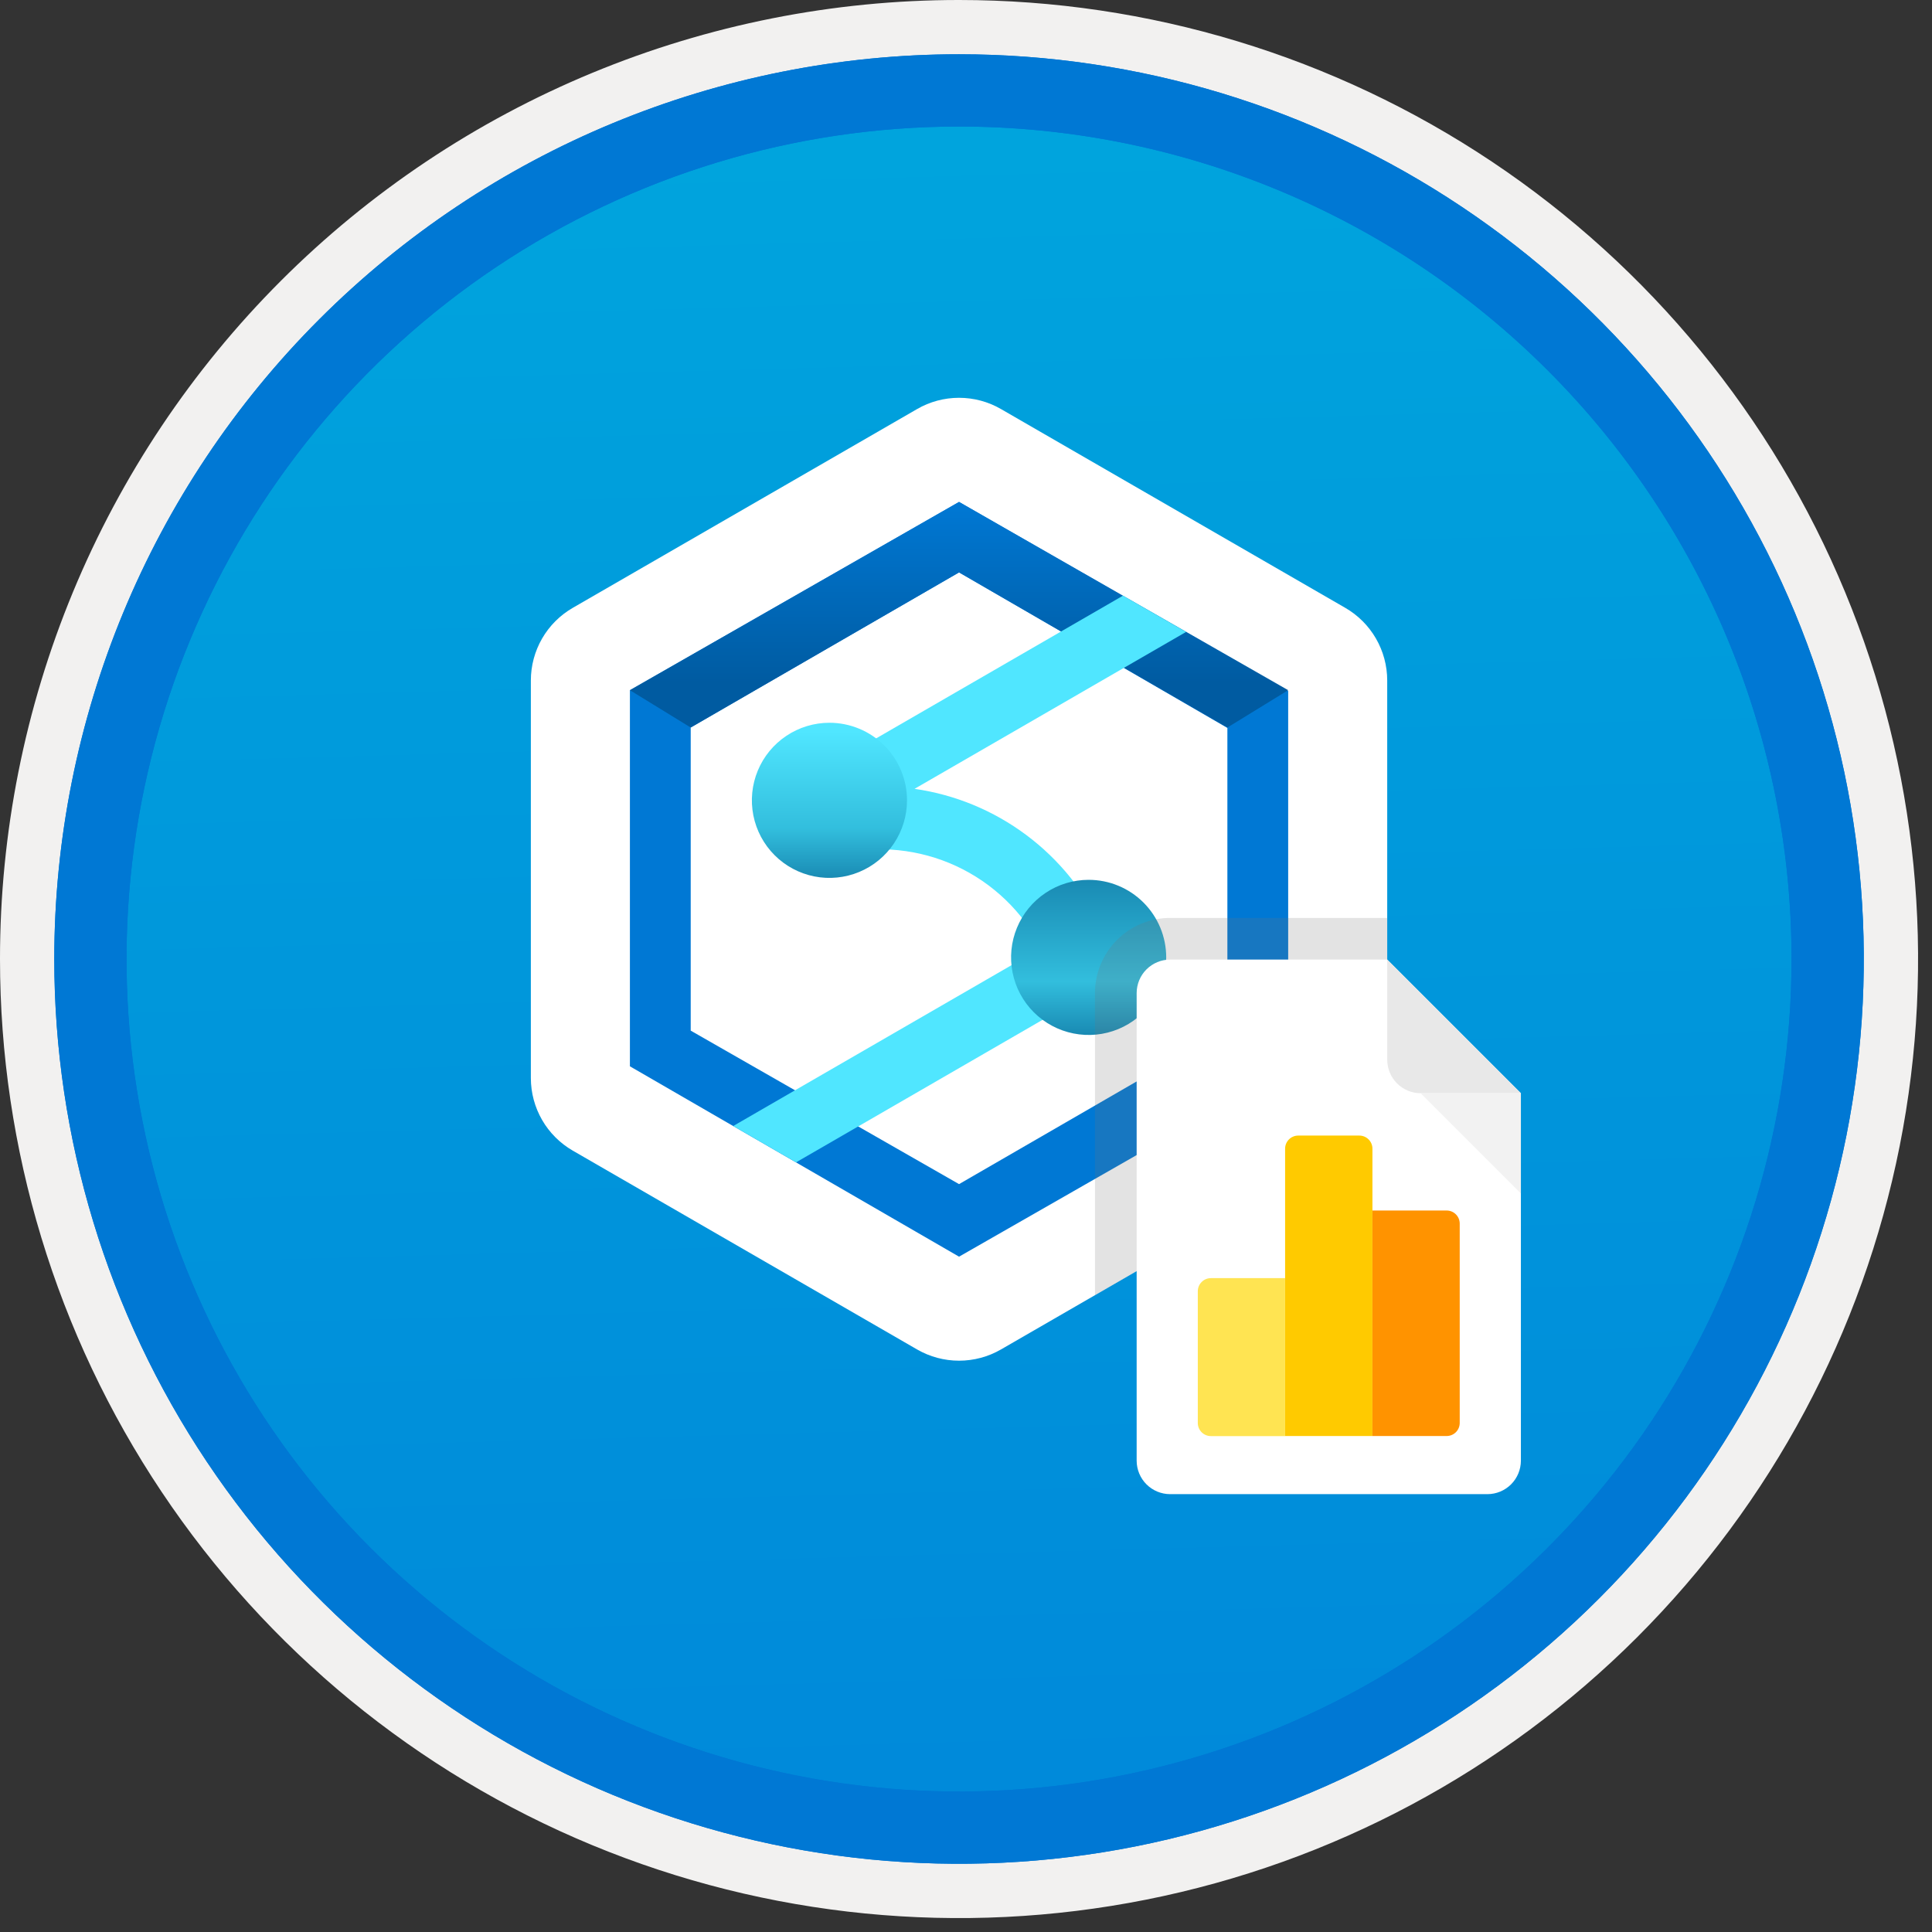
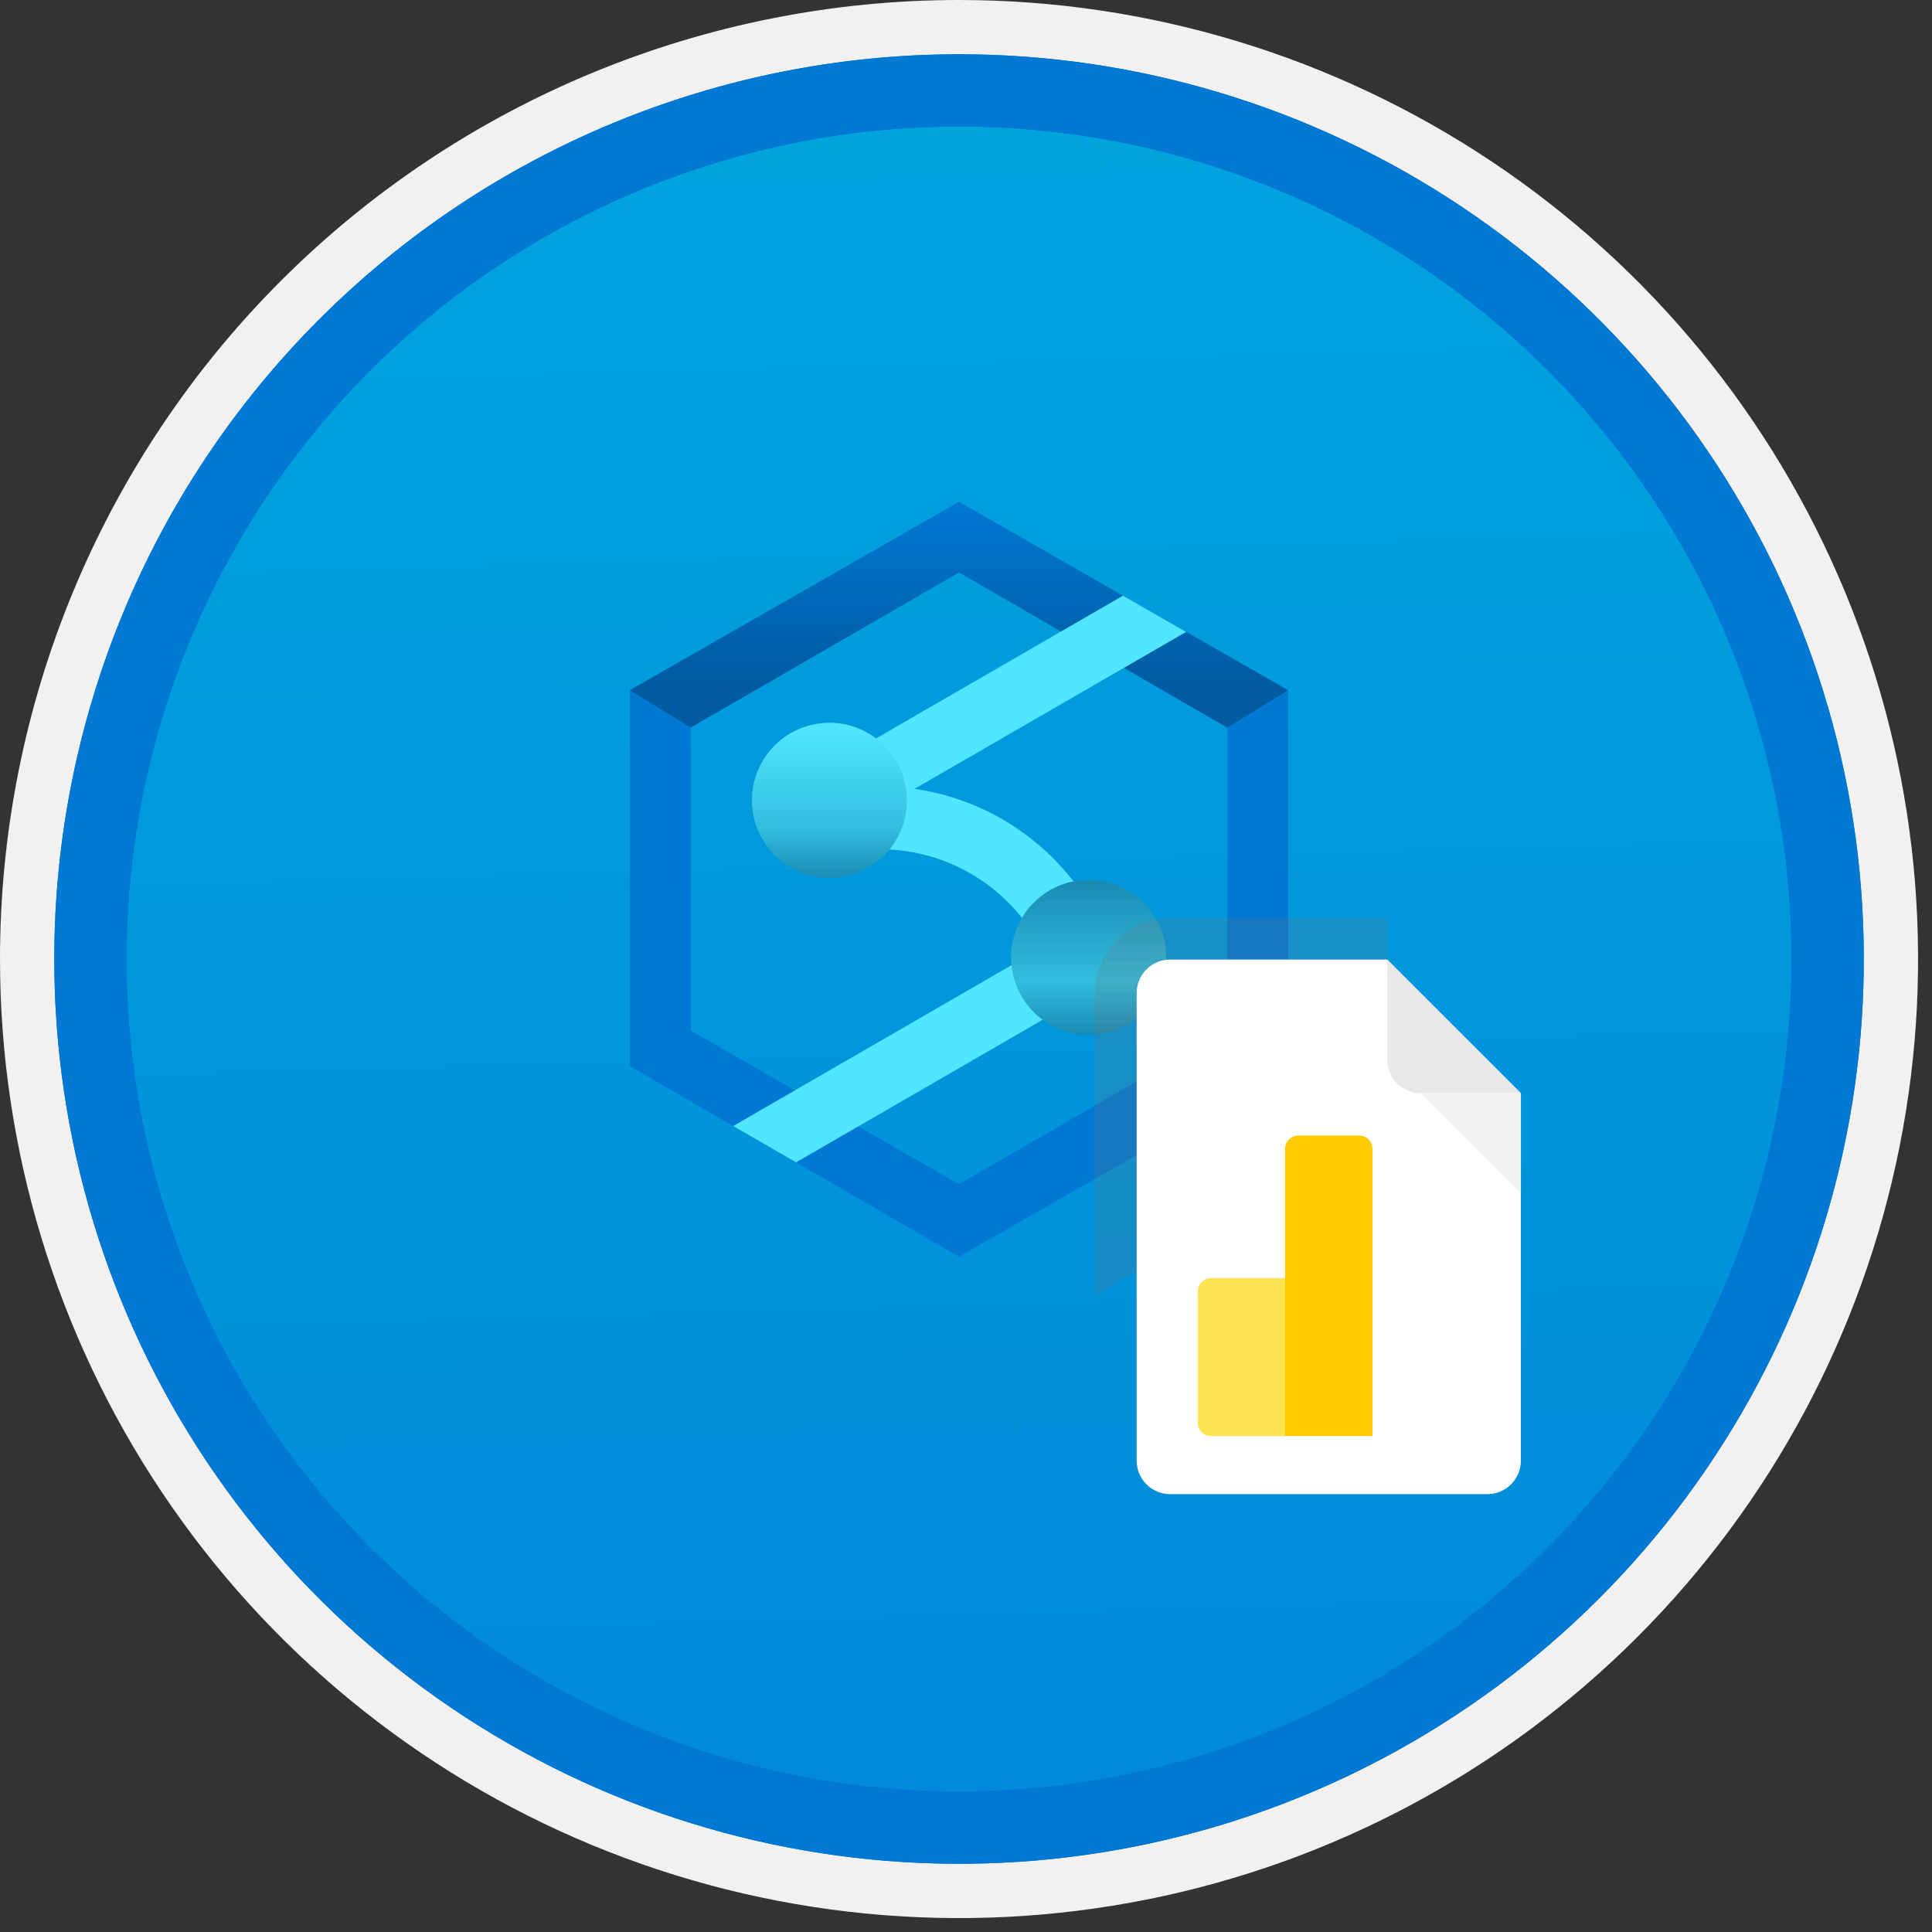
<svg xmlns="http://www.w3.org/2000/svg" width="100" height="100" viewBox="0 0 100 100" fill="none">
  <rect x="0" y="0" width="100" height="100" fill="#333333" stroke="none" />
  <g clip-path="url(#clip0)">
    <path d="M49.64 96.448C40.382 96.448 31.332 93.703 23.634 88.559C15.936 83.416 9.936 76.105 6.393 67.552C2.85 58.998 1.923 49.586 3.73 40.506C5.536 31.426 9.994 23.085 16.54 16.538C23.087 9.992 31.428 5.534 40.508 3.728C49.588 1.921 59 2.848 67.553 6.391C76.107 9.934 83.418 15.934 88.561 23.632C93.705 31.33 96.45 40.38 96.45 49.638C96.451 55.785 95.24 61.873 92.888 67.552C90.535 73.231 87.088 78.392 82.741 82.739C78.394 87.086 73.234 90.534 67.554 92.886C61.875 95.238 55.787 96.449 49.64 96.448V96.448Z" fill="url(#paint0_linear)" />
    <path fill-rule="evenodd" clip-rule="evenodd" d="M95.54 49.64C95.54 58.718 92.848 67.593 87.805 75.141C82.761 82.689 75.592 88.572 67.205 92.046C58.818 95.52 49.589 96.429 40.685 94.658C31.782 92.887 23.603 88.515 17.184 82.096C10.765 75.677 6.393 67.498 4.622 58.595C2.851 49.691 3.76 40.462 7.234 32.075C10.708 23.688 16.591 16.519 24.139 11.476C31.688 6.432 40.562 3.74 49.64 3.74C55.668 3.74 61.636 4.927 67.205 7.234C72.774 9.541 77.834 12.921 82.096 17.184C86.359 21.446 89.739 26.506 92.046 32.075C94.353 37.644 95.54 43.612 95.54 49.64V49.64ZM49.64 3.62732e-07C59.458 3.62732e-07 69.055 2.911 77.219 8.366C85.382 13.82 91.744 21.573 95.501 30.644C99.258 39.714 100.242 49.695 98.326 59.324C96.411 68.954 91.683 77.799 84.741 84.741C77.799 91.683 68.954 96.411 59.324 98.326C49.695 100.242 39.714 99.258 30.644 95.501C21.573 91.744 13.82 85.382 8.366 77.219C2.911 69.055 3.62732e-07 59.458 3.62732e-07 49.64C-0.001 43.121 1.283 36.666 3.777 30.643C6.271 24.62 9.928 19.147 14.537 14.537C19.147 9.928 24.62 6.271 30.643 3.777C36.666 1.283 43.121 -0.001 49.64 3.62732e-07V3.62732e-07Z" fill="#F2F1F0" />
    <path fill-rule="evenodd" clip-rule="evenodd" d="M92.73 49.639C92.73 58.161 90.202 66.492 85.468 73.578C80.733 80.664 74.003 86.187 66.129 89.449C58.256 92.71 49.592 93.563 41.233 91.901C32.874 90.238 25.197 86.134 19.17 80.108C13.144 74.082 9.04 66.404 7.378 58.045C5.715 49.686 6.568 41.023 9.83 33.149C13.091 25.275 18.614 18.545 25.7 13.811C32.786 9.076 41.117 6.549 49.64 6.549C55.298 6.548 60.902 7.663 66.13 9.828C71.358 11.993 76.108 15.167 80.11 19.169C84.111 23.17 87.285 27.92 89.45 33.148C91.616 38.377 92.73 43.98 92.73 49.639V49.639ZM49.64 2.809C58.902 2.809 67.956 5.555 75.657 10.701C83.358 15.847 89.36 23.16 92.905 31.718C96.449 40.275 97.377 49.691 95.57 58.775C93.763 67.859 89.303 76.203 82.753 82.752C76.204 89.302 67.86 93.762 58.776 95.569C49.692 97.376 40.276 96.448 31.718 92.904C23.162 89.359 15.848 83.357 10.702 75.656C5.556 67.955 2.81 58.901 2.81 49.639C2.811 37.219 7.745 25.308 16.527 16.526C25.309 7.744 37.22 2.81 49.64 2.809V2.809Z" fill="#0078D4" />
    <path fill-rule="evenodd" clip-rule="evenodd" d="M92.73 49.639C92.73 58.161 90.202 66.492 85.468 73.578C80.733 80.664 74.003 86.187 66.129 89.449C58.256 92.71 49.592 93.563 41.233 91.901C32.874 90.238 25.197 86.134 19.17 80.108C13.144 74.082 9.04 66.404 7.377 58.045C5.715 49.686 6.568 41.022 9.83 33.149C13.091 25.275 18.614 18.545 25.7 13.811C32.786 9.076 41.117 6.549 49.639 6.549C55.298 6.548 60.902 7.663 66.13 9.828C71.358 11.993 76.108 15.167 80.109 19.169C84.111 23.17 87.285 27.92 89.45 33.148C91.615 38.376 92.73 43.98 92.73 49.639V49.639ZM49.639 2.809C58.902 2.809 67.956 5.555 75.657 10.701C83.358 15.847 89.36 23.16 92.905 31.718C96.449 40.275 97.377 49.691 95.57 58.775C93.763 67.859 89.303 76.203 82.753 82.752C76.204 89.302 67.86 93.762 58.776 95.569C49.691 97.376 40.276 96.448 31.718 92.904C23.161 89.359 15.848 83.357 10.702 75.656C5.556 67.955 2.809 58.901 2.809 49.639C2.811 37.219 7.745 25.308 16.527 16.526C25.309 7.744 37.22 2.81 49.639 2.809V2.809Z" fill="#0078D4" />
-     <path d="M27.477 55.798V35.221C27.477 34.459 27.678 33.711 28.058 33.051C28.439 32.391 28.987 31.843 29.647 31.462L47.469 21.172C48.129 20.79 48.877 20.59 49.639 20.59C50.401 20.59 51.15 20.79 51.81 21.172L69.631 31.462C70.291 31.843 70.839 32.391 71.22 33.051C71.601 33.711 71.802 34.459 71.802 35.221V55.798C71.802 56.56 71.601 57.309 71.22 57.968C70.839 58.628 70.291 59.176 69.631 59.557L51.81 69.848C51.15 70.229 50.401 70.429 49.639 70.429C48.877 70.429 48.129 70.229 47.469 69.848L29.647 59.557C28.987 59.176 28.439 58.628 28.058 57.968C27.678 57.309 27.477 56.56 27.477 55.798V55.798Z" fill="white" />
    <path d="M49.64 25.98L32.604 35.725V55.192L49.64 65.045L66.676 55.3V35.768L49.64 25.98ZM63.529 53.26L49.64 61.29L35.751 53.345V37.656L49.64 29.627L63.529 37.678V53.26Z" fill="#0078D4" />
    <path d="M49.64 25.98L32.604 35.724L35.75 37.657L49.64 29.627L63.529 37.657L66.676 35.724L49.64 25.98Z" fill="url(#paint1_linear)" />
    <path d="M57.757 48.713C57.591 48.44 57.346 48.223 57.056 48.092C56.173 46.165 54.821 44.49 53.123 43.222C51.425 41.953 49.435 41.131 47.337 40.83L61.394 32.707L58.126 30.832L42.118 40.086C41.807 40.265 41.564 40.542 41.426 40.873C41.289 41.205 41.265 41.572 41.358 41.919C41.451 42.265 41.656 42.571 41.941 42.789C42.226 43.007 42.575 43.125 42.934 43.124C43 43.112 43.065 43.095 43.129 43.074L43.401 44.209C45.441 43.728 47.585 43.945 49.488 44.825C51.391 45.706 52.944 47.199 53.898 49.066L37.949 58.283L41.204 60.163L57.162 50.937C57.375 50.81 57.555 50.634 57.687 50.425L57.85 50.386C57.835 50.323 57.811 50.267 57.796 50.203C57.911 49.971 57.968 49.713 57.961 49.453C57.954 49.193 57.884 48.939 57.757 48.713V48.713Z" fill="#50E6FF" />
    <path d="M56.348 45.54C55.554 45.54 54.778 45.775 54.118 46.217C53.457 46.658 52.943 47.285 52.639 48.018C52.335 48.752 52.255 49.559 52.41 50.338C52.565 51.117 52.948 51.832 53.509 52.394C54.071 52.955 54.786 53.338 55.565 53.492C56.344 53.648 57.151 53.568 57.885 53.264C58.618 52.96 59.245 52.446 59.686 51.785C60.128 51.125 60.363 50.349 60.363 49.555C60.363 48.49 59.94 47.469 59.187 46.716C58.434 45.963 57.413 45.54 56.348 45.54V45.54ZM42.932 37.41C42.138 37.41 41.361 37.646 40.701 38.087C40.041 38.528 39.526 39.155 39.222 39.889C38.919 40.622 38.839 41.429 38.994 42.208C39.149 42.987 39.531 43.703 40.093 44.264C40.654 44.826 41.37 45.208 42.148 45.363C42.927 45.518 43.735 45.438 44.468 45.134C45.202 44.831 45.829 44.316 46.27 43.656C46.711 42.995 46.947 42.219 46.947 41.425V41.425C46.947 40.898 46.843 40.376 46.641 39.889C46.439 39.401 46.144 38.959 45.771 38.586C45.398 38.213 44.955 37.917 44.468 37.716C43.981 37.514 43.459 37.41 42.932 37.41V37.41Z" fill="url(#paint2_linear)" />
    <path opacity="0.2" fill-rule="evenodd" clip-rule="evenodd" d="M71.803 58.306V47.512H60.563C59.532 47.513 58.544 47.922 57.815 48.651C57.087 49.38 56.676 50.368 56.675 51.398V67.041L71.803 58.306Z" fill="#767676" />
    <path fill-rule="evenodd" clip-rule="evenodd" d="M60.563 49.668C60.104 49.669 59.665 49.852 59.341 50.176C59.017 50.5 58.835 50.939 58.833 51.397V75.608C58.835 76.066 59.017 76.505 59.341 76.829C59.665 77.153 60.104 77.336 60.563 77.337H76.991C77.45 77.336 77.889 77.153 78.213 76.829C78.537 76.505 78.719 76.066 78.721 75.608V56.585L71.803 49.668H60.563Z" fill="white" />
    <path fill-rule="evenodd" clip-rule="evenodd" d="M73.533 56.585H78.721L71.803 49.668V54.856C71.805 55.314 71.987 55.753 72.311 56.077C72.635 56.401 73.074 56.584 73.533 56.585V56.585Z" fill="#E8E8E8" />
    <path fill-rule="evenodd" clip-rule="evenodd" d="M78.721 61.774L73.533 56.586H78.721V61.774Z" fill="#F2F2F2" />
    <path d="M62.676 66.156H66.517V74.332H62.676C62.496 74.332 62.324 74.261 62.197 74.134C62.07 74.007 61.998 73.834 61.998 73.654V66.834C61.998 66.654 62.07 66.482 62.197 66.355C62.324 66.228 62.496 66.156 62.676 66.156V66.156Z" fill="#FFE452" />
    <path d="M67.195 58.777H70.359C70.539 58.777 70.711 58.849 70.838 58.976C70.965 59.103 71.037 59.275 71.037 59.455V74.329H66.517V59.455C66.517 59.275 66.589 59.103 66.716 58.976C66.843 58.849 67.015 58.777 67.195 58.777Z" fill="#FFCA00" />
-     <path d="M71.036 62.656H74.878C75.058 62.656 75.23 62.728 75.357 62.855C75.484 62.982 75.555 63.154 75.555 63.334V73.651C75.555 73.831 75.484 74.003 75.357 74.13C75.23 74.257 75.058 74.328 74.878 74.328H71.036V62.656Z" fill="#FF9300" />
  </g>
  <defs>
    <linearGradient id="paint0_linear" x1="47.87" y1="-15.155" x2="51.852" y2="130.613" gradientUnits="userSpaceOnUse">
      <stop stop-color="#00ABDE" />
      <stop offset="1" stop-color="#007ED8" />
    </linearGradient>
    <linearGradient id="paint1_linear" x1="49.64" y1="37.656" x2="49.64" y2="25.981" gradientUnits="userSpaceOnUse">
      <stop offset="0.199" stop-color="#005BA1" />
      <stop offset="1" stop-color="#0078D4" />
    </linearGradient>
    <linearGradient id="paint2_linear" x1="49.64" y1="53.57" x2="49.64" y2="37.454" gradientUnits="userSpaceOnUse">
      <stop stop-color="#198AB3" />
      <stop offset="0.172" stop-color="#32BEDD" />
      <stop offset="0.5" stop-color="#198AB3" />
      <stop offset="0.662" stop-color="#32BEDD" />
      <stop offset="0.975" stop-color="#50E6FF" />
    </linearGradient>
    <clipPath id="clip0">
      <rect width="99.28" height="99.28" fill="white" />
    </clipPath>
  </defs>
</svg>